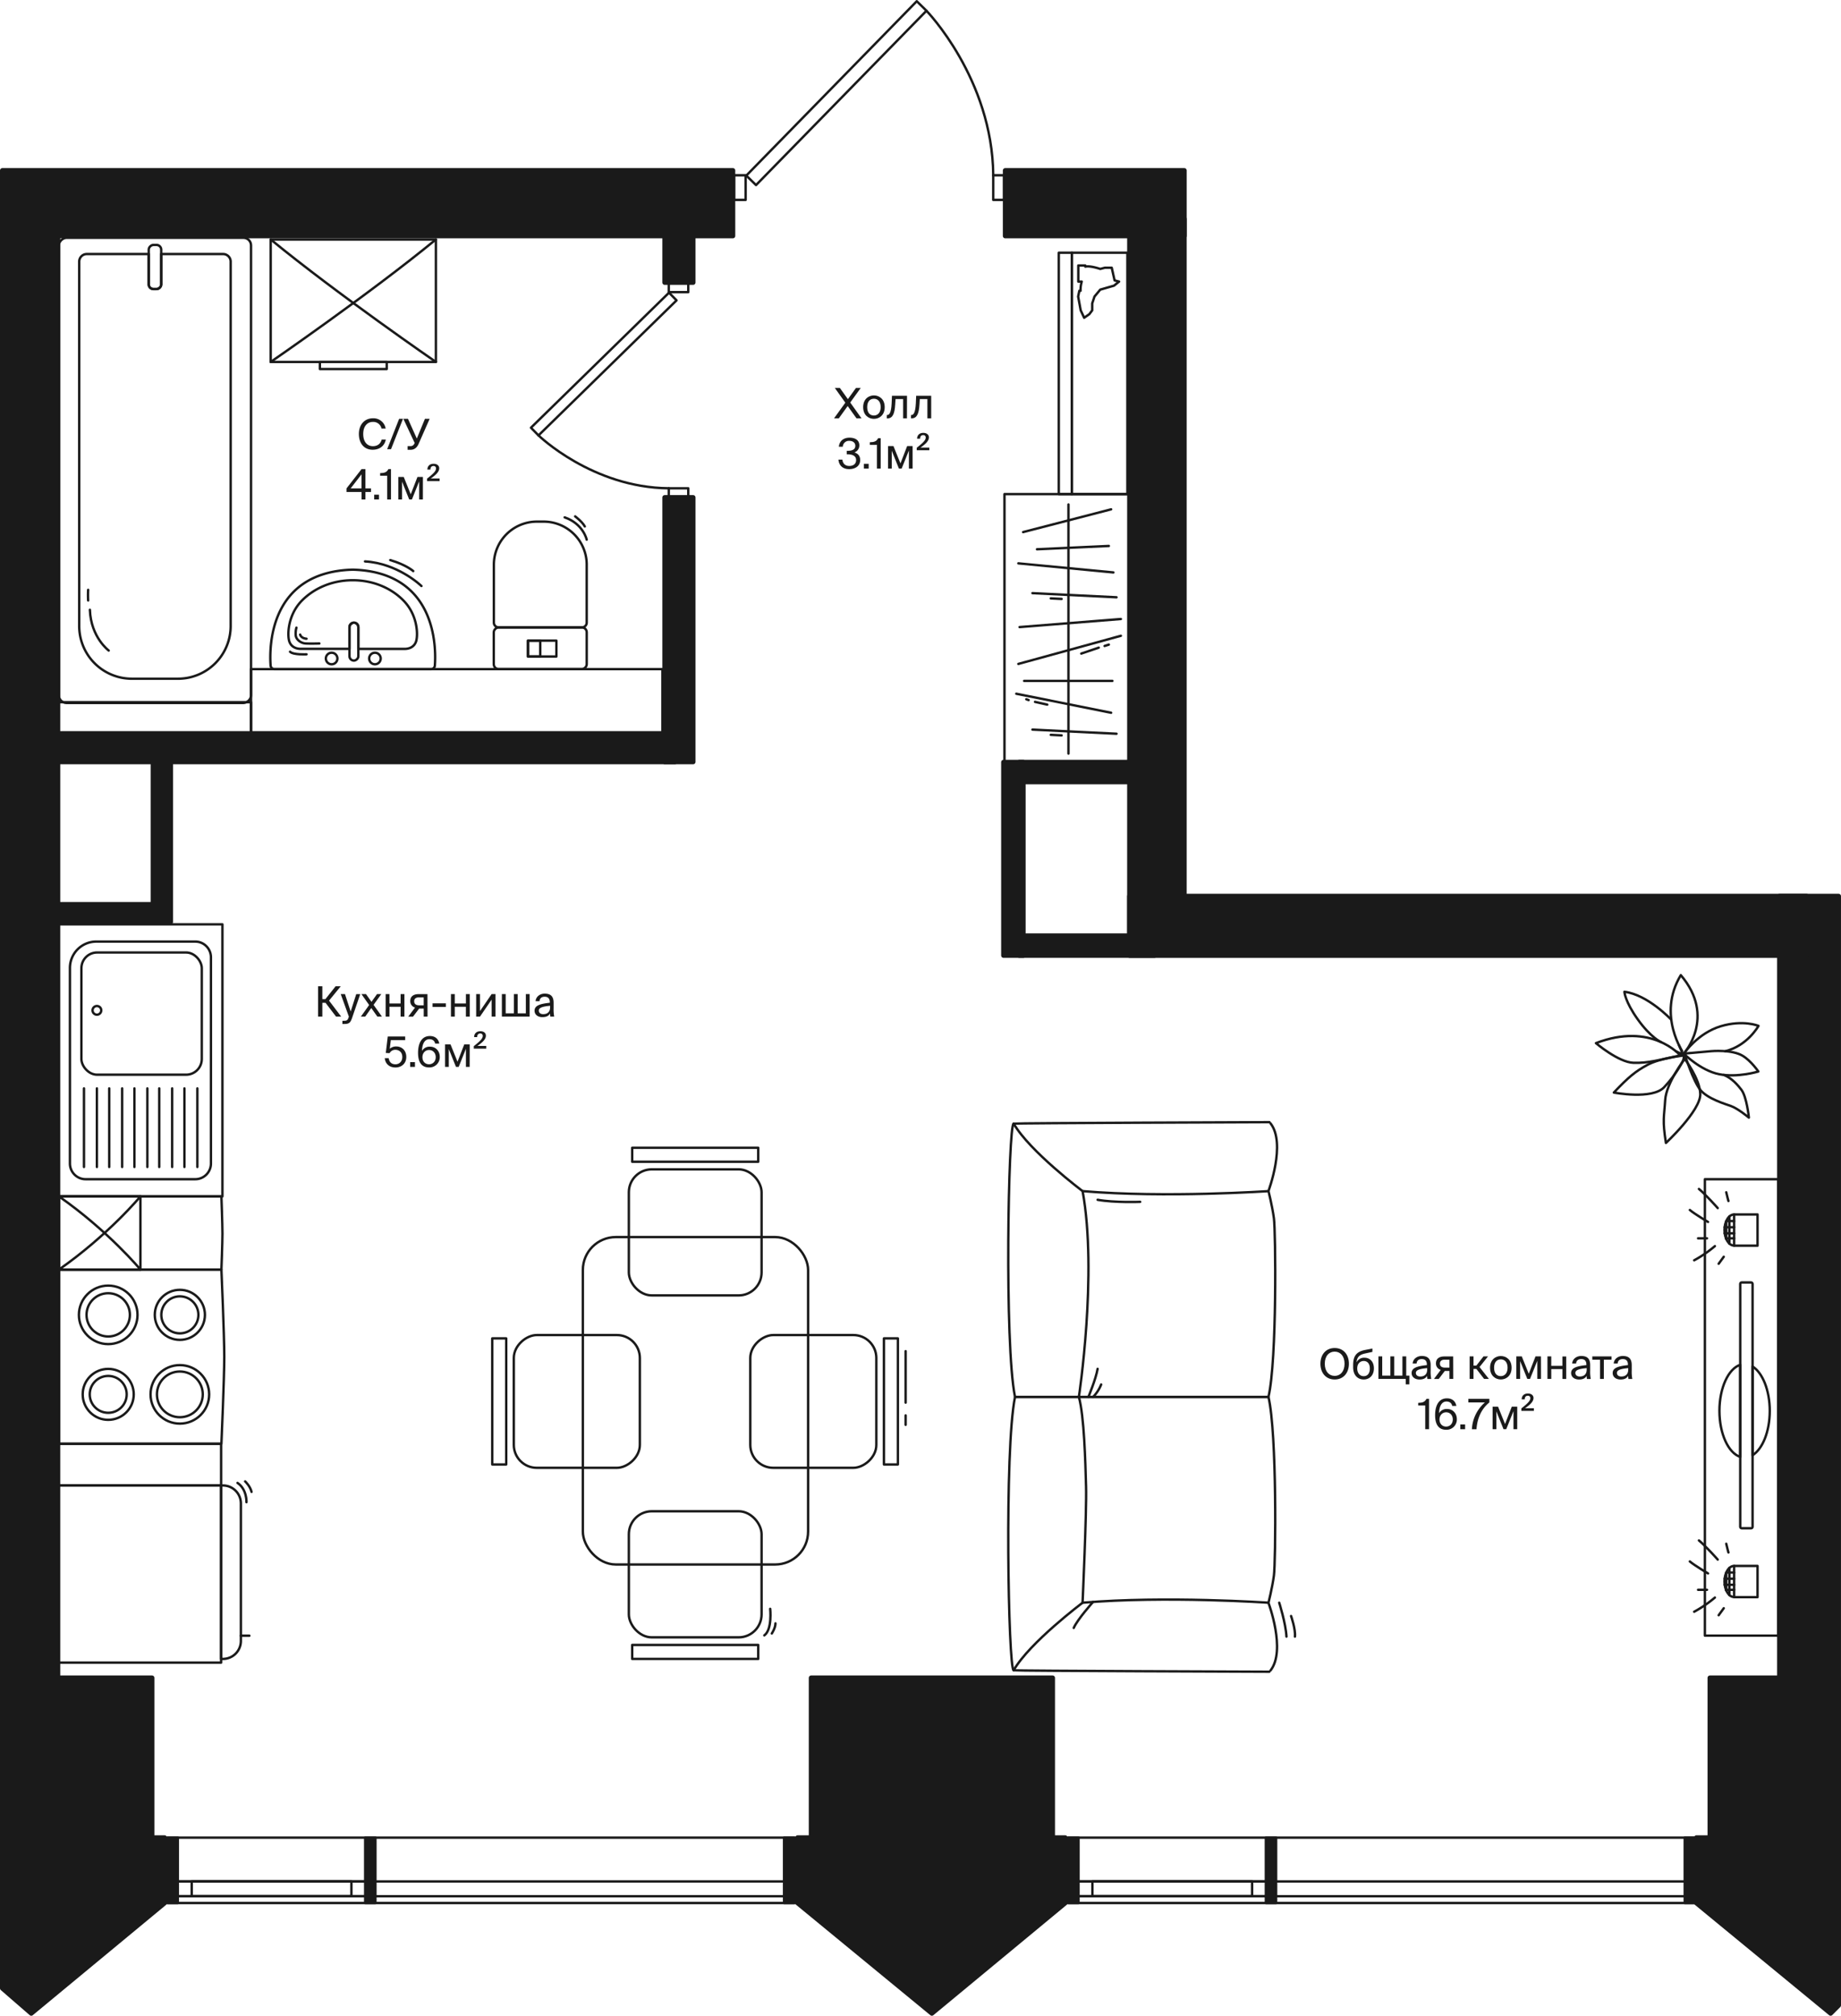
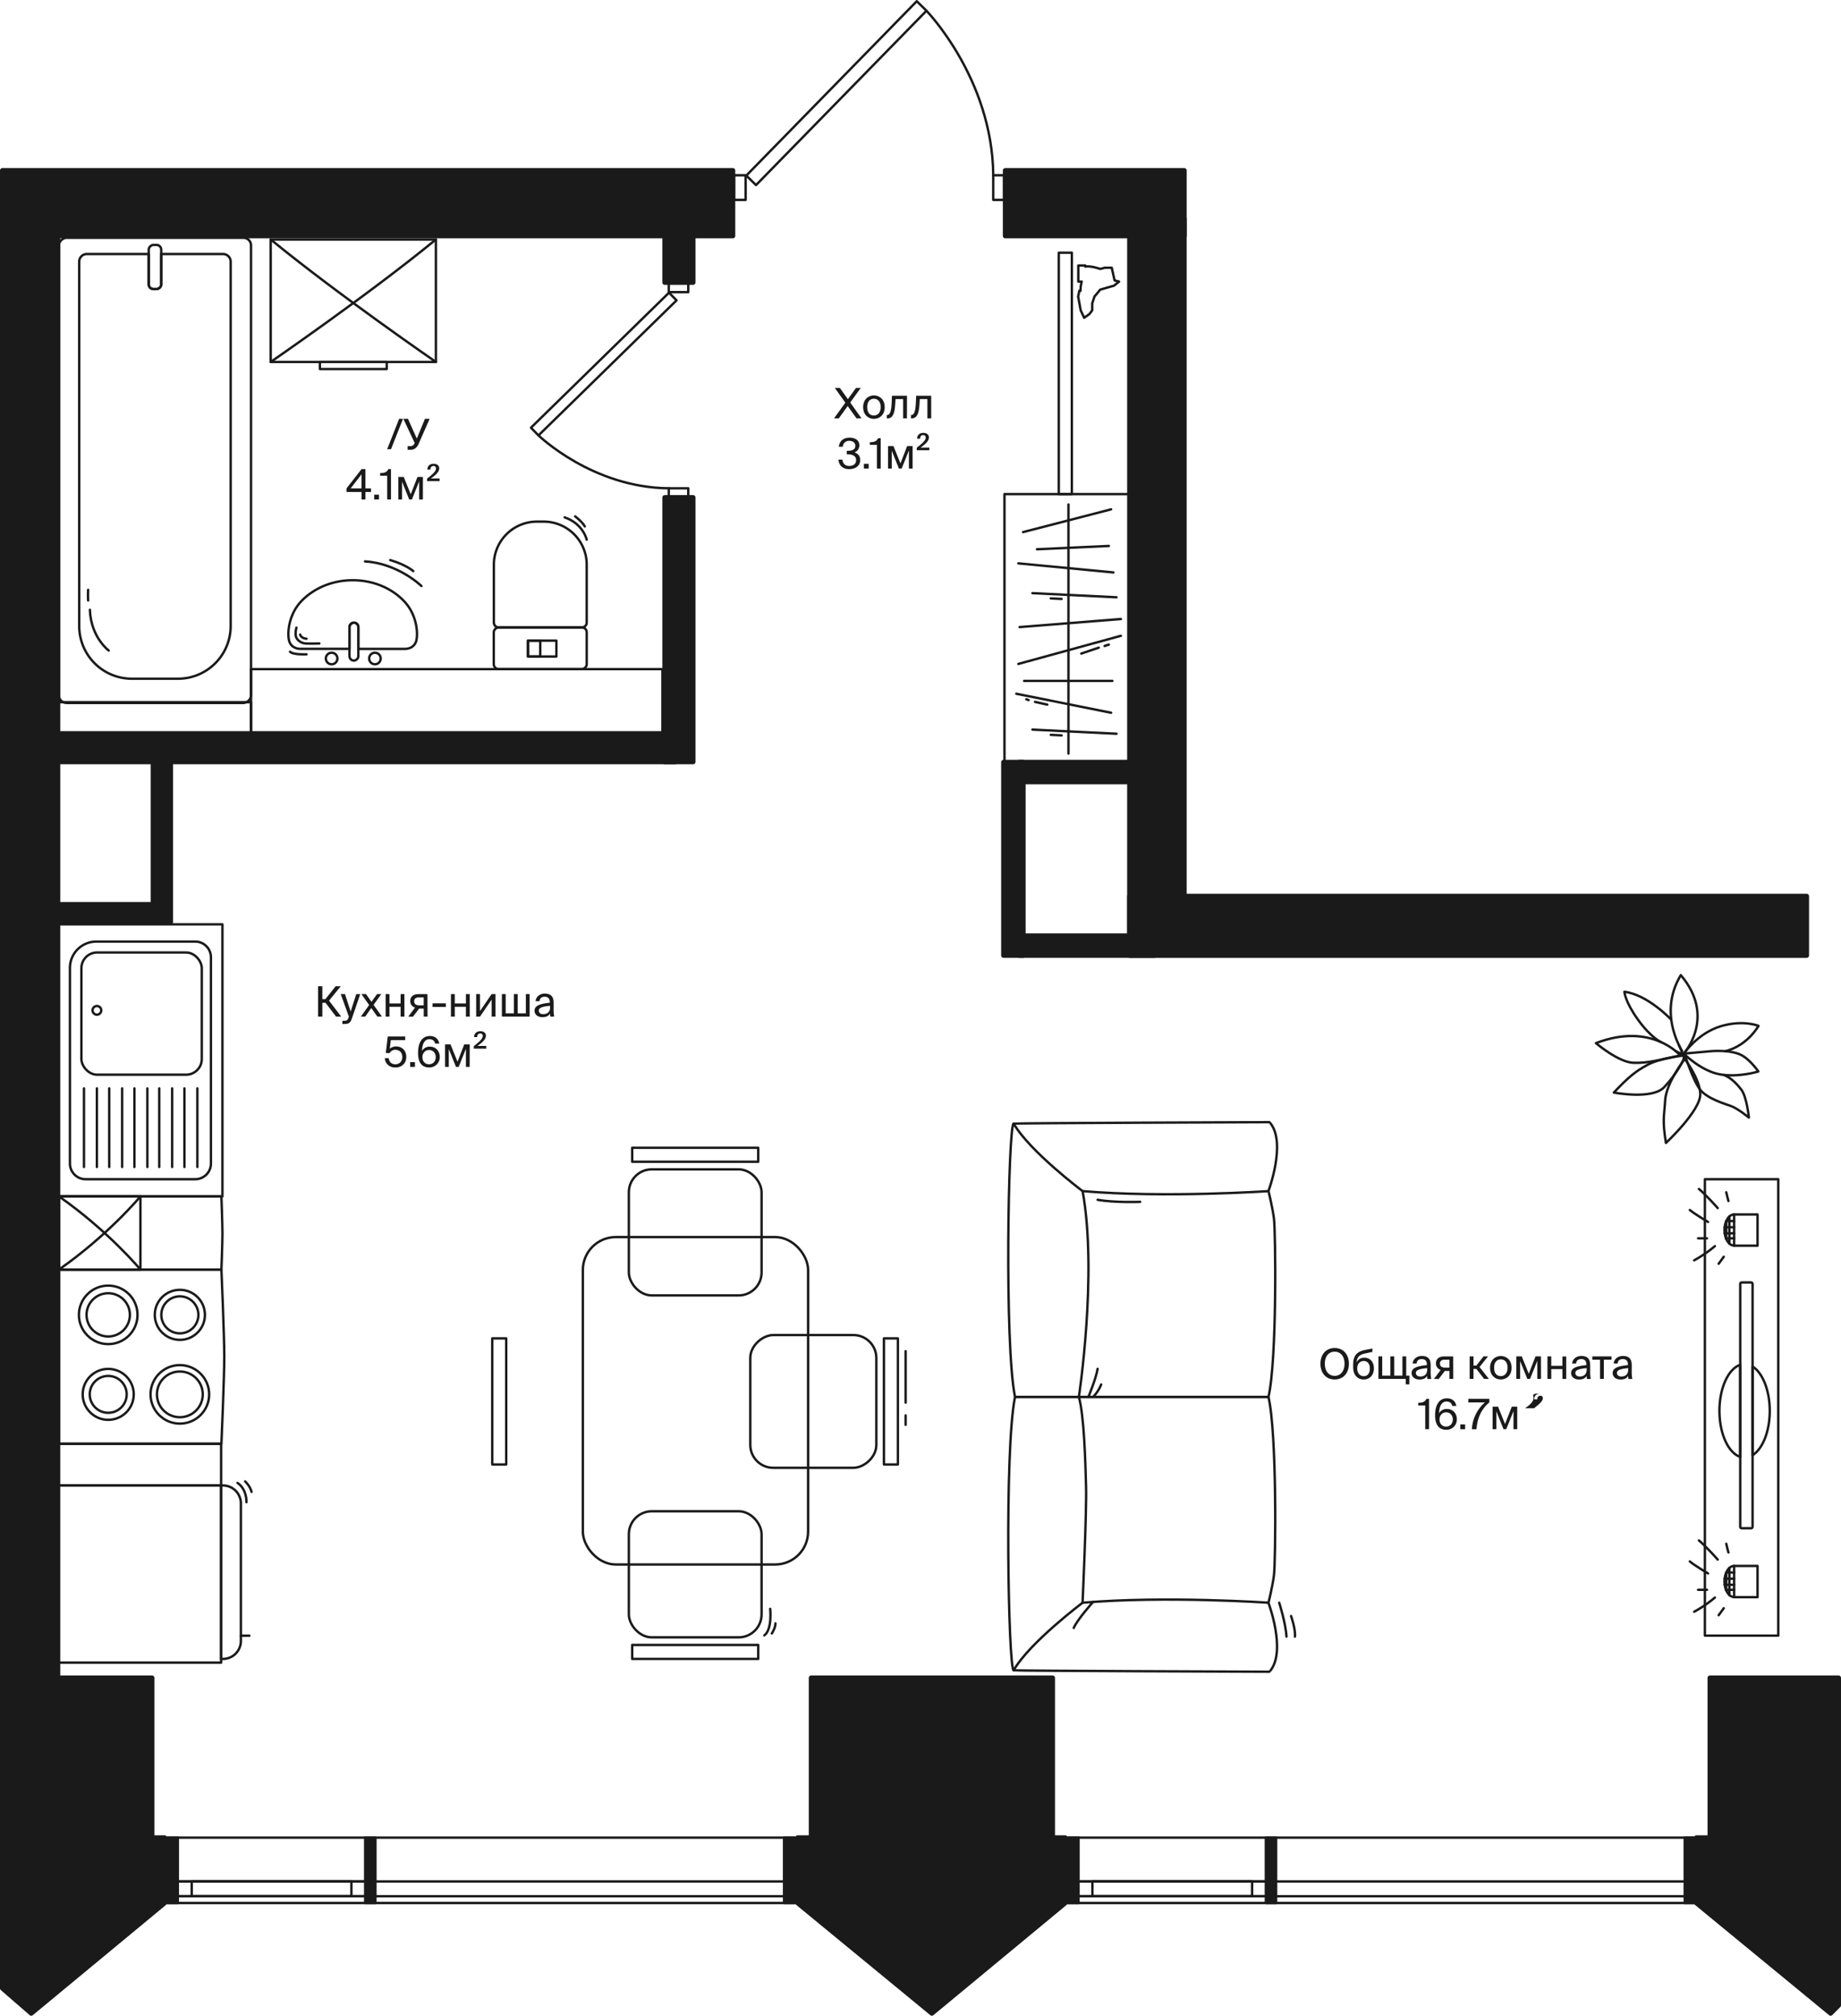
<svg xmlns="http://www.w3.org/2000/svg" viewBox="0 0 1538.29 1683.91">
  <defs>
    <style>.cls-1,.cls-2{fill:none;}.cls-2,.cls-3,.cls-4{stroke:#1a1a1a;stroke-linecap:round;stroke-linejoin:round;}.cls-2,.cls-4{stroke-width:2px;}.cls-3,.cls-4,.cls-5{fill:#1a1a1a;}.cls-3{stroke-width:3.96px;}</style>
  </defs>
  <title>Корпус 3 Этаж 2 Квартира 12</title>
  <g id="Coordinates">
    <polygon class="cls-1" points="849.18 789.92 849.18 640.8 971.55 640.8 971.55 178.17 35.53 178.17 38.96 623.66 135.87 623.66 135.87 764.28 45.13 764.28 45.13 1535.8 1516.5 1535.8 1516.5 789.92 849.18 789.92" />
  </g>
  <g id="Furniture">
    <rect class="cls-2" x="48.32" y="586.59" width="161.43" height="26.54" />
    <rect class="cls-2" x="354.56" y="414.2" width="54.13" height="343.74" transform="translate(-204.45 967.68) rotate(-90)" />
    <rect class="cls-2" x="48.83" y="772.18" width="137.02" height="227.28" transform="translate(234.68 1771.64) rotate(180)" />
    <path class="cls-2" d="M71.54,786.55h91.59a13.11,13.11,0,0,1,13.11,13.11V963.06a22,22,0,0,1-22,22H71.54A13.11,13.11,0,0,1,58.43,972V799.67A13.11,13.11,0,0,1,71.54,786.55Z" transform="translate(234.68 1771.64) rotate(180)" />
    <rect class="cls-2" x="68.03" y="795.7" width="100.59" height="102.1" rx="13.11" ry="13.11" transform="translate(236.64 1693.48) rotate(180)" />
    <ellipse class="cls-2" cx="80.97" cy="844.02" rx="3.64" ry="3.63" />
    <line class="cls-2" x1="164.9" y1="909.22" x2="164.9" y2="974.85" />
    <line class="cls-2" x1="154.1" y1="909.22" x2="154.1" y2="974.85" />
    <line class="cls-2" x1="143.85" y1="909.22" x2="143.85" y2="974.85" />
    <line class="cls-2" x1="133.05" y1="909.22" x2="133.05" y2="974.85" />
    <line class="cls-2" x1="123.12" y1="909.22" x2="123.12" y2="974.85" />
    <line class="cls-2" x1="112.32" y1="909.22" x2="112.32" y2="974.85" />
    <line class="cls-2" x1="102.06" y1="909.22" x2="102.06" y2="974.85" />
    <line class="cls-2" x1="91.26" y1="909.22" x2="91.26" y2="974.85" />
    <line class="cls-2" x1="80.97" y1="909.22" x2="80.97" y2="974.85" />
    <line class="cls-2" x1="70.17" y1="909.22" x2="70.17" y2="974.85" />
    <path class="cls-2" d="M185,1206.11H49.26V1060.59H185s2.4,54.56,2.4,72.76S185,1206.11,185,1206.11Z" transform="translate(0 -0.01)" />
    <ellipse class="cls-2" cx="150.28" cy="1164.82" rx="19.15" ry="19.1" />
    <ellipse class="cls-2" cx="150.28" cy="1164.82" rx="24.49" ry="24.44" />
    <ellipse class="cls-2" cx="90.42" cy="1164.82" rx="15.44" ry="15.4" />
    <ellipse class="cls-2" cx="90.42" cy="1164.82" rx="21.33" ry="21.28" />
    <ellipse class="cls-2" cx="90.42" cy="1098.4" rx="18.11" ry="18.07" />
    <ellipse class="cls-2" cx="90.42" cy="1098.4" rx="24.49" ry="24.44" />
    <ellipse class="cls-2" cx="150.28" cy="1098.4" rx="15.49" ry="15.46" />
    <ellipse class="cls-2" cx="150.28" cy="1098.4" rx="20.95" ry="20.9" />
    <path class="cls-2" d="M185,1060.59H49.26V999.46H185s.87,23.46.87,31.11S185,1060.59,185,1060.59Z" transform="translate(0 -0.01)" />
    <rect class="cls-2" x="49.26" y="999.46" width="68.08" height="61.13" transform="translate(166.6 2060.04) rotate(180)" />
    <path class="cls-2" d="M117.34,1060.59s-26.84-32.33-68.08-61.13" transform="translate(0 -0.01)" />
    <path class="cls-2" d="M117.34,999.46s-26.84,32.33-68.08,61.13" transform="translate(0 -0.01)" />
    <rect class="cls-2" x="42.54" y="1246.72" width="147.99" height="136.43" transform="translate(-1198.4 1431.46) rotate(-90)" />
    <rect class="cls-2" x="99.19" y="1155.24" width="34.69" height="136.43" transform="translate(-1106.92 1339.98) rotate(-90)" />
    <path class="cls-2" d="M120.56,1305.13h144.9a0,0,0,0,1,0,0v1.52a15,15,0,0,1-15,15H135.56a15,15,0,0,1-15-15v-1.52A0,0,0,0,1,120.56,1305.13Z" transform="translate(-1120.38 1506.39) rotate(-90)" />
    <line class="cls-2" x1="201.27" y1="1366.44" x2="208.38" y2="1366.44" />
    <path class="cls-2" d="M205.94,1254.91s.51-10.69-7.47-16.1" transform="translate(0 -0.01)" />
    <path class="cls-2" d="M204.83,1237.52s4.2,3.87,5.36,8.76" transform="translate(0 -0.01)" />
    <rect class="cls-2" x="226.19" y="200.08" width="138.04" height="102.29" />
    <rect class="cls-2" x="267.28" y="302.37" width="55.86" height="5.93" />
    <path class="cls-2" d="M226.19,302.37s82.13-56.45,138-102.28" transform="translate(0 -0.01)" />
    <path class="cls-2" d="M364.23,302.37s-82.12-56.45-138-102.28" transform="translate(0 -0.01)" />
    <rect class="cls-2" x="839.31" y="412.77" width="105.39" height="224.76" transform="translate(1784.01 1050.3) rotate(180)" />
    <line class="cls-2" x1="892.78" y1="421.43" x2="892.78" y2="629.53" />
    <line class="cls-2" x1="928.43" y1="595.43" x2="849.17" y2="579.53" />
    <line class="cls-2" x1="855.75" y1="568.81" x2="929.47" y2="568.81" />
    <line class="cls-2" x1="936.57" y1="531.12" x2="850.9" y2="554.63" />
    <line class="cls-2" x1="851.94" y1="523.86" x2="936.57" y2="517.11" />
    <line class="cls-2" x1="932.93" y1="498.96" x2="862.67" y2="495.5" />
    <line class="cls-2" x1="930.34" y1="478.21" x2="850.9" y2="470.61" />
    <line class="cls-2" x1="866.48" y1="458.85" x2="926.53" y2="456.08" />
    <line class="cls-2" x1="928.43" y1="425.48" x2="854.88" y2="444.5" />
    <line class="cls-2" x1="887.07" y1="500.34" x2="877.99" y2="499.88" />
    <line class="cls-2" x1="932.93" y1="612.95" x2="862.67" y2="609.49" />
    <line class="cls-2" x1="887.07" y1="614.33" x2="877.99" y2="613.87" />
    <line class="cls-2" x1="926.53" y1="538.49" x2="922.95" y2="539.65" />
    <line class="cls-2" x1="918.11" y1="541.03" x2="903.46" y2="545.99" />
    <line class="cls-2" x1="875.07" y1="588.63" x2="864.81" y2="586.33" />
    <line class="cls-2" x1="859.5" y1="584.83" x2="857.54" y2="584.14" />
    <path class="cls-2" d="M1059.85,1338.88s15,39.78,1.75,56.63" transform="translate(0 -0.01)" />
    <path class="cls-2" d="M1059.85,1167H848.12c-9,44.29-5.59,226.72-1.16,228.34,1.29.47,213.65,1.21,213.65,1.21" transform="translate(0 -0.01)" />
    <path class="cls-2" d="M1059.85,1167" transform="translate(0 -0.01)" />
    <path class="cls-2" d="M847,1395.31c13.23-23.14,57.6-56.43,57.6-56.43,69.27-5.89,155.29,0,155.29,0s3.11-12.08,4.57-22.73,2.64-118.35-4.57-149.18" transform="translate(0 -0.01)" />
    <path class="cls-2" d="M1059.85,995.05s15-39.78,1.75-56.63" transform="translate(0 -0.01)" />
    <path class="cls-2" d="M1059.85,1167H848.12c-9-44.29-5.59-226.72-1.16-228.34,1.29-.48,213.76-1.22,213.76-1.22" transform="translate(0 -0.01)" />
    <path class="cls-2" d="M847,938.63c13.23,23.13,57.6,56.42,57.6,56.42,69.27,5.89,155.29,0,155.29,0s3.11,12.08,4.57,22.73,2.64,118.35-4.57,149.19" transform="translate(0 -0.01)" />
    <path class="cls-2" d="M904.56,1338.88s3.5-76.11,2.92-97-1.56-58.86-6-74.89c0,0,15.69-103.18,3.12-171.92" transform="translate(0 -0.01)" />
    <path class="cls-2" d="M1065,1301.74" transform="translate(0 -0.01)" />
    <path class="cls-2" d="M1065.18,1291.79" transform="translate(0 -0.01)" />
    <path class="cls-2" d="M1068.87,1338.88s5.46,17.12,6.07,28.31" transform="translate(0 -0.01)" />
    <path class="cls-2" d="M1078.78,1350s3.84,10.91,3.23,17.19" transform="translate(0 -0.01)" />
    <path class="cls-2" d="M952.7,1004s-21.29.85-35.57-1.71" transform="translate(0 -0.01)" />
    <path class="cls-2" d="M913.35,1338.2s-13.13,14.69-16.16,21.74" transform="translate(0 -0.01)" />
    <path class="cls-2" d="M909.44,1167s6.34-15.23,7.69-23.49" transform="translate(0 -0.01)" />
    <path class="cls-2" d="M913.35,1167a31.73,31.73,0,0,0,6.75-10.39" transform="translate(0 -0.01)" />
    <rect class="cls-2" x="1424.55" y="985.09" width="61.33" height="381.28" />
    <rect class="cls-2" x="1448.99" y="1308.15" width="19.57" height="26.07" />
    <path class="cls-2" d="M1449,1308.15c-4.46,0-8.07,5.84-8.07,13s3.61,13,8.07,13" transform="translate(0 -0.01)" />
    <line class="cls-2" x1="1441.06" y1="1318.81" x2="1448.99" y2="1318.81" />
    <line class="cls-2" x1="1445.02" y1="1309.83" x2="1445.02" y2="1332.53" />
    <polyline class="cls-2" points="1442.4 1328.69 1442.4 1313.66 1448.99 1313.66" />
    <line class="cls-2" x1="1448.99" y1="1323.89" x2="1441.02" y2="1323.89" />
    <line class="cls-2" x1="1448.99" y1="1328.08" x2="1442.15" y2="1328.08" />
    <line class="cls-2" x1="1440.33" y1="1343.47" x2="1436.06" y2="1349.34" />
    <path class="cls-2" d="M1432.92,1334.58a102,102,0,0,1-17.3,11.83" transform="translate(0 -0.01)" />
    <line class="cls-2" x1="1426.33" y1="1328.08" x2="1418.86" y2="1328.08" />
    <path class="cls-2" d="M1427.16,1314.41s-11.33-6.7-15.18-10" transform="translate(0 -0.01)" />
    <path class="cls-2" d="M1435.29,1302.85s-9.85-11.16-15.72-16" transform="translate(0 -0.01)" />
    <path class="cls-2" d="M1444.24,1296.91s-.78-2.55-1.84-7.29" transform="translate(0 -0.01)" />
    <rect class="cls-2" x="1448.99" y="1014.54" width="19.57" height="26.07" />
    <path class="cls-2" d="M1449,1014.54c-4.46,0-8.07,5.84-8.07,13s3.61,13,8.07,13" transform="translate(0 -0.01)" />
    <line class="cls-2" x1="1441.06" y1="1025.2" x2="1448.99" y2="1025.2" />
    <line class="cls-2" x1="1445.02" y1="1016.22" x2="1445.02" y2="1038.92" />
    <polyline class="cls-2" points="1442.4 1035.08 1442.4 1020.05 1448.99 1020.05" />
    <line class="cls-2" x1="1448.99" y1="1030.28" x2="1441.02" y2="1030.28" />
    <line class="cls-2" x1="1448.99" y1="1034.47" x2="1442.15" y2="1034.47" />
    <line class="cls-2" x1="1440.33" y1="1049.86" x2="1436.06" y2="1055.73" />
    <path class="cls-2" d="M1432.92,1041a102.67,102.67,0,0,1-17.3,11.83" transform="translate(0 -0.01)" />
    <line class="cls-2" x1="1426.33" y1="1034.47" x2="1418.86" y2="1034.47" />
    <path class="cls-2" d="M1427.16,1020.8s-11.33-6.7-15.18-10" transform="translate(0 -0.01)" />
    <path class="cls-2" d="M1435.29,1009.23s-9.85-11.15-15.72-16" transform="translate(0 -0.01)" />
    <path class="cls-2" d="M1444.24,1003.3s-.78-2.55-1.84-7.29" transform="translate(0 -0.01)" />
    <rect class="cls-2" x="1454.09" y="1071.33" width="10.32" height="205.35" rx="1.18" ry="1.18" />
    <path class="cls-2" d="M1392,954.81s29-27,28.71-40.86c-.31-12.76-13-29.35-13-29.35s-15.42,20-16.32,34.35S1388.93,935.35,1392,954.81Z" transform="translate(0 -0.01)" />
    <path class="cls-2" d="M1407.75,881s7,22.3,13.15,29.66,20.77,11.61,25.5,13.32c5.87,2.12,14.92,9.65,14.92,9.65s-1.76-17.39-6.28-23.28c-2.72-3.55-7.79-9.69-14.72-12.38" transform="translate(0 -0.01)" />
    <path class="cls-2" d="M1406.89,880.18s14,14.11,29.53,17.19,32.81-2.25,32.81-2.25-6-8.81-13-13.06c-9-5.5-26.28-3.93-26.28-3.93Z" transform="translate(0 -0.01)" />
    <path class="cls-2" d="M1348.47,912.71s32,6.14,42-4.42,16-22,16.19-23.3.61-3.29.61-3.29-20.07,2.2-30.43,7.74S1360.67,899.86,1348.47,912.71Z" transform="translate(0 -0.01)" />
    <path class="cls-2" d="M1404,881.68s-24-28.18-70.48-10.25c0,0,18.85,16,31.34,16.42S1386.53,885.32,1404,881.68Z" transform="translate(0 -0.01)" />
    <path class="cls-2" d="M1404.43,814.61c30,35.18,2.46,65.57,2.46,65.57S1384.13,848.25,1404.43,814.61Z" transform="translate(0 -0.01)" />
    <path class="cls-2" d="M1387.84,870.53s-8.58-3.83-19.4-19-11.12-23-11.12-23c19.41,2.31,39.15,23.3,39.15,23.3" transform="translate(0 -0.01)" />
    <polyline class="cls-2" points="1402.95 873.25 1406.35 881.04 1400.32 878.19" />
    <path class="cls-2" d="M1441.53,878.16c18.67-4.51,27.83-21.15,27.83-21.15s-12.8-5.37-31.68.34-30.15,22.12-30.15,22.12" transform="translate(0 -0.01)" />
    <rect class="cls-2" x="-64.81" y="312.68" width="388.59" height="160.53" rx="6.32" ry="6.32" transform="translate(522.43 263.46) rotate(90)" />
    <rect class="cls-2" x="111.05" y="217.83" width="36.85" height="10.44" rx="3.93" ry="3.93" transform="translate(352.54 93.56) rotate(90)" />
    <path class="cls-2" d="M1454.09,1140.15c-9.87,3.21-17.38,19.2-17.38,38.46s7.51,35.25,17.38,38.46Z" transform="translate(0 -0.01)" />
    <path class="cls-2" d="M1464.41,1141.57v74.08c8.34-5.18,14.36-19.8,14.36-37S1472.75,1146.75,1464.41,1141.57Z" transform="translate(0 -0.01)" />
    <path class="cls-2" d="M186.45,212.24H134.7v25.31a3.93,3.93,0,0,1-3.93,3.93h-2.58a3.93,3.93,0,0,1-3.93-3.93V212.24H72.51a6.32,6.32,0,0,0-6.32,6.32V523a44,44,0,0,0,44,44h38.54a44,44,0,0,0,44-44V218.56A6.32,6.32,0,0,0,186.45,212.24Z" transform="translate(0 -0.01)" />
    <path class="cls-2" d="M90.84,543.46s-14.93-11-15.73-34.05" transform="translate(0 -0.01)" />
    <path class="cls-2" d="M73.66,501.59a83,83,0,0,1,0-8.82" transform="translate(0 -0.01)" />
-     <path class="cls-2" d="M226.11,556c-1.07-14.64-1.63-78.08,68.46-80.1h.35c70.06,2,69.51,65.45,68.44,80.09a3.23,3.23,0,0,1-3.23,3H229.33A3.22,3.22,0,0,1,226.11,556Z" transform="translate(0 -0.01)" />
    <rect class="cls-2" x="279.88" y="532.32" width="31.68" height="7.41" rx="3.7" ry="3.7" transform="translate(831.74 240.29) rotate(90)" />
    <path class="cls-2" d="M337.43,502c-10-10.39-25.19-17.28-42.7-17.28S262.08,491.65,252,502c-11.66,12.07-11.94,28.59-10.29,33.74,1.56,4.87,6,6.31,9.6,6.31H292V523.88a3.7,3.7,0,1,1,7.4,0v18.21h38.69c3.62,0,8-1.44,9.6-6.31C349.36,530.63,349.08,514.11,337.43,502Z" transform="translate(0 -0.01)" />
    <circle class="cls-2" cx="277.1" cy="550.11" r="4.83" transform="translate(-96.12 60.09) rotate(-10.56)" />
    <circle class="cls-2" cx="313.28" cy="550.1" r="4.83" />
    <path class="cls-2" d="M256.12,546.61s-11,.62-13.78-2.16" transform="translate(0 -0.01)" />
    <path class="cls-2" d="M352.15,489.56S332.68,470.64,305,469" transform="translate(0 -0.01)" />
    <path class="cls-2" d="M345.29,477.08s-5.76-5.21-19.2-9.18" transform="translate(0 -0.01)" />
    <path class="cls-2" d="M266.85,537.56s-7.54.21-11.45,0-8-3.16-8.3-6.85a18,18,0,0,1,.58-6.36" transform="translate(0 -0.01)" />
    <path class="cls-2" d="M256.12,533.59s-4.36-.14-5.32-3.43" transform="translate(0 -0.01)" />
    <rect class="cls-2" x="434.02" y="502.72" width="34.79" height="77.66" rx="4.04" ry="4.04" transform="translate(-90.13 992.95) rotate(-90)" />
    <path class="cls-2" d="M443.23,441.11h48.35a4,4,0,0,1,4,4v69.58a4,4,0,0,1-4,4H443.23a36,36,0,0,1-36-36v-5.59a36,36,0,0,1,36-36Z" transform="translate(931.35 28.52) rotate(90)" />
    <rect class="cls-2" x="446.41" y="529.95" width="13.25" height="23.75" transform="translate(-88.79 994.85) rotate(-90)" />
    <rect class="cls-2" x="439.66" y="536.7" width="13.25" height="10.25" transform="translate(-95.53 988.1) rotate(-90)" />
    <path class="cls-2" d="M490.24,450.84s-2.83-13.25-18.43-18.63" transform="translate(0 -0.01)" />
    <path class="cls-2" d="M480.59,431.38s6,4.55,8.06,8.42" transform="translate(0 -0.01)" />
    <rect class="cls-2" x="691.76" y="1164.89" width="105.32" height="11.67" transform="translate(-426.31 1915.14) rotate(-90)" />
    <rect class="cls-2" x="624.12" y="1118.07" width="110.91" height="105.32" rx="19.16" ry="19.16" transform="translate(-491.15 1850.3) rotate(-90)" />
    <rect class="cls-2" x="528.24" y="1374.15" width="105.32" height="11.67" />
    <rect class="cls-2" x="525.45" y="1262.48" width="110.91" height="105.32" rx="19.16" ry="19.16" />
    <rect class="cls-2" x="528.24" y="958.82" width="105.32" height="11.67" />
    <rect class="cls-2" x="525.45" y="976.84" width="110.91" height="105.32" rx="19.16" ry="19.16" />
    <rect class="cls-2" x="364.48" y="1164.89" width="105.32" height="11.67" transform="translate(1587.87 753.58) rotate(90)" />
-     <rect class="cls-2" x="426.53" y="1118.07" width="110.91" height="105.32" rx="19.16" ry="19.16" transform="translate(1652.71 688.74) rotate(90)" />
    <line class="cls-2" x1="756.73" y1="1128.72" x2="756.73" y2="1171.74" />
    <line class="cls-2" x1="756.73" y1="1182.4" x2="756.73" y2="1190.26" />
    <path class="cls-2" d="M643.55,1344s1.86,17.26-4.91,22.16" transform="translate(0 -0.01)" />
    <path class="cls-2" d="M644.9,1364.6s3.05-4.57,3.05-8.46" transform="translate(0 -0.01)" />
    <rect class="cls-2" x="487.01" y="1033.43" width="188.22" height="273.52" rx="27.51" ry="27.51" />
    <rect class="cls-2" x="884.71" y="211.13" width="10.92" height="201.64" transform="translate(1780.33 623.89) rotate(180)" />
-     <rect class="cls-2" x="895.63" y="211.12" width="46.39" height="201.64" />
    <path class="cls-2" d="M906.8,221.8H901v13.44h2.87a25.84,25.84,0,0,0-1,7.69h-1l-1,4.8L903,259.26l2.89,6.2,4.32-3,2.41-3.19v-5.77l1.91-5.76,4.8-5.77,11.53-3.33,4.22-3.39-3.76-1-2.39-10.57h-5.75l-3.85,1s-8.42-2.92-12.48-1.92Z" transform="translate(0 -0.01)" />
  </g>
  <g id="Walls">
    <rect class="cls-3" x="35.54" y="612.73" width="528.41" height="23.75" />
    <rect class="cls-3" x="555.41" y="415.57" width="23.75" height="220.91" />
    <rect class="cls-3" x="555.41" y="158.22" width="23.75" height="77.78" />
    <rect class="cls-3" x="35.54" y="755.51" width="95.32" height="14.73" />
    <rect class="cls-3" x="127.86" y="634.81" width="14.73" height="135.42" />
    <rect class="cls-3" x="1.98" y="171.16" width="46.39" height="1261.56" />
    <rect class="cls-3" x="851.66" y="636.69" width="114.95" height="16.49" />
    <rect class="cls-3" x="851.65" y="781.7" width="113" height="16.49" />
    <rect class="cls-3" x="838.52" y="636.69" width="16.49" height="161.5" />
-     <rect class="cls-3" x="1486.88" y="748.62" width="49.42" height="688.37" />
    <rect class="cls-3" x="943.79" y="748.62" width="565.82" height="49.58" />
    <rect class="cls-3" x="839.93" y="142.41" width="149.66" height="54.7" />
    <rect class="cls-3" x="1.98" y="142.4" width="610.4" height="54.7" />
    <rect class="cls-3" x="943.79" y="182.81" width="45.79" height="605.14" />
    <rect class="cls-3" x="1.98" y="1401.64" width="125.06" height="153.92" />
    <polygon class="cls-3" points="1.98 1535.13 1.98 1660.98 26.13 1681.93 137.51 1589.76 137.51 1535.13 1.98 1535.13" />
    <rect class="cls-3" x="677.78" y="1401.64" width="201.77" height="153.92" />
    <polygon class="cls-3" points="890.02 1560.79 890.02 1571.71 890.02 1589.76 778.64 1681.93 666.53 1589.76 666.53 1571.71 666.53 1560.79 666.53 1535.13 890.02 1535.13 890.02 1560.79" />
    <rect class="cls-3" x="1428.76" y="1401.64" width="107.55" height="153.92" />
    <polygon class="cls-3" points="1536.31 1535.13 1417.51 1535.13 1417.51 1589.76 1529.62 1681.93 1536.31 1675.24 1536.31 1535.13" />
  </g>
  <g id="Windows">
    <rect class="cls-2" x="138.72" y="1535.13" width="526.2" height="54.62" />
    <rect class="cls-4" x="305.14" y="1535.13" width="8.55" height="54.62" />
    <rect class="cls-4" x="655.14" y="1535.13" width="8.55" height="54.62" />
    <rect class="cls-4" x="140.04" y="1535.13" width="8.55" height="54.62" />
    <rect class="cls-2" x="138.72" y="1571.71" width="526.2" height="12.36" />
    <rect class="cls-2" x="147.12" y="1571.71" width="159.57" height="12.36" />
    <rect class="cls-2" x="160.19" y="1571.71" width="133.43" height="12.36" />
    <rect class="cls-2" x="891.31" y="1535.13" width="526.2" height="54.62" />
    <rect class="cls-4" x="1057.72" y="1535.13" width="8.55" height="54.62" />
    <rect class="cls-4" x="1407.72" y="1535.13" width="8.55" height="54.62" />
    <rect class="cls-4" x="892.63" y="1535.13" width="8.55" height="54.62" />
    <rect class="cls-2" x="891.31" y="1571.71" width="526.2" height="12.36" />
    <rect class="cls-2" x="899.71" y="1571.71" width="159.57" height="12.36" />
    <rect class="cls-2" x="912.78" y="1571.71" width="133.43" height="12.36" />
  </g>
  <g id="Doors">
    <rect class="cls-2" x="607.9" y="151.86" width="20.58" height="9.69" transform="translate(461.48 774.89) rotate(-90)" />
    <rect class="cls-2" x="596.99" y="72.12" width="203.71" height="11.37" transform="translate(154.63 523.07) rotate(-45.64)" />
    <rect class="cls-2" x="824.16" y="152.19" width="20.58" height="9.02" transform="translate(677.74 991.15) rotate(-90)" />
    <path class="cls-2" d="M774.12,9s55.09,56.61,55.82,137.47" transform="translate(0 -0.01)" />
    <rect class="cls-2" x="558.81" y="236.37" width="16.3" height="7.67" transform="translate(1133.92 480.41) rotate(180)" />
    <rect class="cls-2" x="423.79" y="299.59" width="161.35" height="9" transform="translate(1077.76 168.82) rotate(135.64)" />
    <rect class="cls-2" x="558.81" y="407.92" width="16.3" height="7.15" transform="translate(1133.92 822.98) rotate(180)" />
    <path class="cls-2" d="M449.93,363.71s44.84,43.64,108.88,44.21" transform="translate(0 -0.01)" />
  </g>
  <g id="Numbers">
    <path class="cls-5" d="M706.33,336.41l-8.78-12.32h4.23l6.69,9.38,6.75-9.38h4l-8.79,12.18,9.42,13.2h-4.2l-7.35-10.26-7.39,10.26h-4Z" transform="translate(0 -0.01)" />
    <path class="cls-5" d="M739.23,340.12c0,6.83-4.65,9.8-9,9.8s-9-3-9-9.8,4.66-9.8,9-9.8S739.23,333.3,739.23,340.12Zm-9,7c2.91,0,5.64-2.17,5.64-7,0-5-2.73-7-5.64-7s-5.63,1.86-5.63,7S727.3,347.12,730.2,347.12Z" transform="translate(0 -0.01)" />
    <path class="cls-5" d="M757.82,349.47h-3.19V333.4H748.3L748,338c-.46,7.6-2.1,11.52-6.48,11.52H741V346.7h.35c1.68,0,3.29-1.82,3.67-9.62l.28-6.44h12.57Z" transform="translate(0 -0.01)" />
    <path class="cls-5" d="M778.08,349.47H774.9V333.4h-6.34l-.28,4.55c-.45,7.6-2.1,11.52-6.48,11.52h-.59V346.7h.35c1.68,0,3.29-1.82,3.68-9.62l.28-6.44h12.56Z" transform="translate(0 -0.01)" />
    <path class="cls-5" d="M715.34,384.36c0-3.64-3.25-4.83-7.31-4.83h-.53v-2.9h.42c4.45,0,6.76-1.23,6.76-4.2,0-2.7-2.24-4.13-4.94-4.13a5.11,5.11,0,0,0-5.53,4.93h-3.29c.39-4.48,3.57-7.59,8.89-7.59,4.38,0,8.23,1.78,8.23,6.44a6.2,6.2,0,0,1-4.13,5.88c3.78,1.22,4.83,3.67,4.83,6.37,0,5.11-4.31,7.59-9.17,7.59-6,0-8.65-3.71-9-7.94h3.29c.38,3.11,2.17,5.28,5.77,5.28C713,389.26,715.34,387.55,715.34,384.36Z" transform="translate(0 -0.01)" />
    <path class="cls-5" d="M721.85,391.47v-4h4v4Z" transform="translate(0 -0.01)" />
    <path class="cls-5" d="M732.71,391.47V371.62h-5.89v-2.17c3.61-.1,5.53-.63,6.9-3.36h2.17v25.38Z" transform="translate(0 -0.01)" />
    <path class="cls-5" d="M762.56,391.47h-3.11V376.35l-6.06,15.12h-2.27l-6-14.91v14.91H742V372.64h4.55l5.85,14.49L758,372.64h4.55Z" transform="translate(0 -0.01)" />
    <path class="cls-5" d="M776.17,365.39c0,2.84-2.58,5.5-7.07,8.54h7.39v2.21H766v-2.07c4.66-3.67,7.49-6.16,7.49-8.5a1.94,1.94,0,0,0-2.17-2.07c-1.29,0-2.52.84-2.48,3H766.3c0-2.94,2-4.87,5.15-4.87C774.11,361.61,776.17,363,776.17,365.39Z" transform="translate(0 -0.01)" />
-     <path class="cls-5" d="M322.39,367.18c-1.12,5.6-5.5,8.54-11,8.54-7.28,0-11.52-5.5-11.52-13.2s4.66-13.09,11.8-13.09A10.31,10.31,0,0,1,322.25,358h-3.47a7,7,0,0,0-7.28-5.53c-4.48,0-8,3.5-8,10.08s3.36,10.19,8.09,10.19c4.06,0,6.51-2.28,7.31-5.53Z" transform="translate(0 -0.01)" />
    <path class="cls-5" d="M323.51,375.26l10-25.37h3.22l-10,25.37Z" transform="translate(0 -0.01)" />
    <path class="cls-5" d="M340.59,375.75v-3.08H343a3.12,3.12,0,0,0,3-1.68l.49-.91-9.45-20.19h3.85l7.39,16.48,6.79-16.48H359l-9.34,21.21c-1.37,2.94-3.54,4.65-6.48,4.65Z" transform="translate(0 -0.01)" />
    <path class="cls-5" d="M310,411h-4.65v6.26h-3.22V411h-12.6v-3l12.56-16.1h3.26V408H310ZM293,408h9.07V396.26Z" transform="translate(0 -0.01)" />
    <path class="cls-5" d="M312.66,417.26v-4h4v4Z" transform="translate(0 -0.01)" />
    <path class="cls-5" d="M323.51,417.26V397.42h-5.88v-2.17c3.6-.11,5.53-.63,6.89-3.36h2.17v25.37Z" transform="translate(0 -0.01)" />
    <path class="cls-5" d="M353.36,417.26h-3.11V402.14l-6.06,15.12h-2.27l-6-14.91v14.91h-3.12V398.43h4.55l5.85,14.49,5.63-14.49h4.55Z" transform="translate(0 -0.01)" />
    <path class="cls-5" d="M367,391.19c0,2.83-2.59,5.49-7.07,8.54h7.38v2.2H356.83v-2.06c4.65-3.68,7.49-6.16,7.49-8.51a1.94,1.94,0,0,0-2.17-2.06c-1.3,0-2.52.84-2.49,3h-2.55c0-2.94,2-4.86,5.14-4.86C364.91,387.41,367,388.77,367,391.19Z" transform="translate(0 -0.01)" />
    <path class="cls-5" d="M272,837.73h-2.66v11.55h-3.57V823.9h3.57v10.75h2.56l8.54-10.75h4.31l-9.81,12,10.16,13.37H280.8Z" transform="translate(0 -0.01)" />
    <path class="cls-5" d="M286.11,852.74h1.3c2.1,0,3.11-.14,3.95-3.08l.14-.38-6.79-18.83h3.54L293,845l4.66-14.52H301l-6.72,19.63c-1.4,4.06-2.31,5.32-6.54,5.32h-1.65Z" transform="translate(0 -0.01)" />
    <path class="cls-5" d="M312.15,839.44l7,9.84h-3.81l-5.12-7.18-5.07,7.18h-3.64l6.93-9.7L302,830.45h3.81l4.59,6.47,4.62-6.47h3.57Z" transform="translate(0 -0.01)" />
    <path class="cls-5" d="M334.73,849.28v-8.23h-9.31v8.23h-3.19V830.45h3.19v7.84h9.31v-7.84h3.19v18.83Z" transform="translate(0 -0.01)" />
    <path class="cls-5" d="M357.23,849.28h-3.18v-6.69h-3.33a3,3,0,0,1-.52,0l-5.11,6.72h-4l5.71-7.6a5.45,5.45,0,0,1-4-5.42c0-3.89,2.66-5.81,7-5.81h7.38ZM350,833.21c-2.34,0-3.92,1-3.92,3.26,0,2.55,2,3.36,4.2,3.36h3.75v-6.62Z" transform="translate(0 -0.01)" />
    <path class="cls-5" d="M361.43,841.19v-3h11.13v3Z" transform="translate(0 -0.01)" />
    <path class="cls-5" d="M389.29,849.28v-8.23H380v8.23H376.8V830.45H380v7.84h9.31v-7.84h3.19v18.83Z" transform="translate(0 -0.01)" />
    <path class="cls-5" d="M410.78,835.07l-9.73,14.21h-3.18V830.45h3.18v14.21l9.73-14.21H414v18.83h-3.19Z" transform="translate(0 -0.01)" />
    <path class="cls-5" d="M442.56,849.28h-23.2V830.45h3.18v16.06h6.83V830.45h3.18v16.06h6.83V830.45h3.18Z" transform="translate(0 -0.01)" />
    <path class="cls-5" d="M446.66,844.31c0-4.45,5-5.78,12.74-6.62v-.45c0-3.47-1.89-4.59-4.27-4.59-2.66,0-4.17,1.4-4.31,3.75h-3.29c.28-4.06,3.92-6.34,7.56-6.34,5.22,0,7.53,2.45,7.49,7.77l0,4.34a31.67,31.67,0,0,0,.49,7.11h-3.22a20.24,20.24,0,0,1-.25-2.59c-1.15,2-3.08,3-6.44,3C449.6,849.73,446.66,847.77,446.66,844.31Zm13-4.1c-5.77.56-9.45,1.44-9.45,4,0,1.78,1.37,3,3.64,3,3,0,5.81-1.36,5.81-5.81Z" transform="translate(0 -0.01)" />
    <path class="cls-5" d="M336.15,883c0-4.2-2.94-6-5.71-6a5.31,5.31,0,0,0-4.9,2.8l-3.19-.18L324,865.9h14.56v3h-12l-.88,7.22a7.9,7.9,0,0,1,5.47-1.93c4.44,0,8.33,3.15,8.33,8.75,0,5.81-4.31,8.82-9,8.82-5.85,0-8.58-3.71-9-7.8h3.29c.53,3.22,2.21,5.14,5.75,5.14C333.52,889.07,336.15,886.87,336.15,883Z" transform="translate(0 -0.01)" />
    <path class="cls-5" d="M342.73,891.28v-4h4v4Z" transform="translate(0 -0.01)" />
    <path class="cls-5" d="M352.6,877.91a7.27,7.27,0,0,1,6.68-3.54c4.73,0,8.19,3.54,8.19,8.61a8.6,8.6,0,0,1-8.92,8.75c-6.34,0-9.24-4.41-9.24-12.25,0-7.14,2.52-14,9.9-14,5,0,7.28,3.11,7.84,6.33h-3.46c-.42-2.28-2.14-3.67-4.76-3.67C354.87,868.11,352.77,872,352.6,877.91Zm5.91,11.16c3.22,0,5.57-2.45,5.57-5.91s-2.28-6-5.53-6-5.57,2.55-5.57,6S355.15,889.07,358.51,889.07Z" transform="translate(0 -0.01)" />
    <path class="cls-5" d="M392.43,891.28h-3.12V876.16l-6.05,15.12H381l-6-14.91v14.91h-3.12V872.45h4.56l5.84,14.49,5.64-14.49h4.55Z" transform="translate(0 -0.01)" />
    <path class="cls-5" d="M406,865.2c0,2.83-2.59,5.5-7.07,8.54h7.39V876H395.89v-2.07c4.66-3.68,7.49-6.16,7.49-8.51a1.94,1.94,0,0,0-2.17-2.06c-1.29,0-2.52.84-2.49,3h-2.55c0-2.94,2-4.86,5.14-4.86C404,861.42,406,862.78,406,865.2Z" transform="translate(0 -0.01)" />
    <path class="cls-5" d="M1115.21,1152.4c-7.31,0-11.9-5.5-11.9-13.16s4.59-13.13,11.9-13.13,11.91,5.46,11.91,13.13S1122.53,1152.4,1115.21,1152.4Zm0-3c4.63,0,8.26-3.61,8.26-10.15s-3.63-10.12-8.26-10.12-8.26,3.57-8.26,10.12S1110.59,1149.39,1115.21,1149.39Z" transform="translate(0 -0.01)" />
    <path class="cls-5" d="M1148,1143.12c0,6.06-3.89,9.28-8.51,9.28-4.86,0-8.85-3.4-8.85-10.26V1140c.1-6.79,2.34-10.74,9.9-12.25l6.2-1.22v2.83l-6,1.3c-4.59,1-6.79,2.73-7.25,7.42a6.93,6.93,0,0,1,6.58-3.85C1144.33,1134.2,1148,1137.17,1148,1143.12Zm-3.4.07c0-4.13-2.17-6.23-5.07-6.23s-5.46,2-5.46,6.2c0,4,2.24,6.47,5.42,6.47S1144.61,1147.29,1144.61,1143.19Z" transform="translate(0 -0.01)" />
    <path class="cls-5" d="M1177.59,1156.46h-3v-4.52h-22.83v-18.83h3.19v16.07h6.82v-16.07H1165v16.07h6.82v-16.07H1175v16.07h2.63Z" transform="translate(0 -0.01)" />
    <path class="cls-5" d="M1179.51,1147c0-4.44,5-5.77,12.74-6.61v-.46c0-3.46-1.89-4.58-4.27-4.58-2.66,0-4.17,1.4-4.31,3.74h-3.29c.28-4.06,3.92-6.33,7.56-6.33,5.22,0,7.53,2.45,7.49,7.77l0,4.34a31.57,31.57,0,0,0,.49,7.1h-3.22a20.24,20.24,0,0,1-.25-2.59c-1.15,2-3.08,3.05-6.44,3.05C1182.45,1152.4,1179.51,1150.44,1179.51,1147Zm13-4.09c-5.77.56-9.45,1.43-9.45,4,0,1.79,1.37,3,3.64,3,3,0,5.81-1.37,5.81-5.81Z" transform="translate(0 -0.01)" />
    <path class="cls-5" d="M1214.3,1151.94h-3.19v-6.68h-3.32a2.37,2.37,0,0,1-.53,0l-5.11,6.72h-4l5.7-7.59a5.47,5.47,0,0,1-4-5.43c0-3.88,2.66-5.81,7-5.81h7.39Zm-7.21-16.06c-2.35,0-3.92,1-3.92,3.25,0,2.56,2,3.36,4.2,3.36h3.74v-6.61Z" transform="translate(0 -0.01)" />
    <path class="cls-5" d="M1233.62,1143.58h-2.42v8.36H1228v-18.83h3.22v7.7h2.35l6-7.7h3.78l-7.1,8.89,7.84,9.94h-4Z" transform="translate(0 -0.01)" />
    <path class="cls-5" d="M1263.05,1142.6c0,6.82-4.65,9.8-9,9.8s-9-3-9-9.8,4.66-9.8,9-9.8S1263.05,1135.77,1263.05,1142.6Zm-9,7c2.91,0,5.64-2.17,5.64-7,0-5-2.73-7-5.64-7s-5.63,1.85-5.63,7S1251.12,1149.6,1254,1149.6Z" transform="translate(0 -0.01)" />
    <path class="cls-5" d="M1287.62,1151.94h-3.11v-15.12l-6.06,15.12h-2.27l-6-14.91v14.91H1267v-18.83h4.55l5.85,14.49,5.63-14.49h4.55Z" transform="translate(0 -0.01)" />
    <path class="cls-5" d="M1305.51,1151.94v-8.22h-9.31v8.22H1293v-18.83h3.19V1141h9.31v-7.84h3.18v18.83Z" transform="translate(0 -0.01)" />
    <path class="cls-5" d="M1312.78,1147c0-4.44,5-5.77,12.75-6.61v-.46c0-3.46-1.9-4.58-4.28-4.58-2.66,0-4.16,1.4-4.3,3.74h-3.29c.28-4.06,3.92-6.33,7.56-6.33,5.22,0,7.53,2.45,7.49,7.77l0,4.34a31.57,31.57,0,0,0,.49,7.1H1326a20.24,20.24,0,0,1-.25-2.59c-1.15,2-3.08,3.05-6.44,3.05C1315.72,1152.4,1312.78,1150.44,1312.78,1147Zm13-4.09c-5.77.56-9.45,1.43-9.45,4,0,1.79,1.36,3,3.64,3,3,0,5.81-1.37,5.81-5.81Z" transform="translate(0 -0.01)" />
    <path class="cls-5" d="M1340.12,1135.88v16.06h-3.19v-16.06h-6.44v-2.77h16.07v2.77Z" transform="translate(0 -0.01)" />
    <path class="cls-5" d="M1347.5,1147c0-4.44,5-5.77,12.75-6.61v-.46c0-3.46-1.9-4.58-4.28-4.58-2.66,0-4.16,1.4-4.3,3.74h-3.29c.28-4.06,3.92-6.33,7.56-6.33,5.22,0,7.52,2.45,7.49,7.77l0,4.34a31.57,31.57,0,0,0,.49,7.1h-3.22a20.24,20.24,0,0,1-.25-2.59c-1.16,2-3.08,3.05-6.44,3.05C1350.44,1152.4,1347.5,1150.44,1347.5,1147Zm13-4.09c-5.78.56-9.45,1.43-9.45,4,0,1.79,1.36,3,3.64,3,3,0,5.81-1.37,5.81-5.81Z" transform="translate(0 -0.01)" />
    <path class="cls-5" d="M1190.88,1193.94V1174.1H1185v-2.17c3.61-.11,5.53-.63,6.9-3.36h2.17v25.37Z" transform="translate(0 -0.01)" />
    <path class="cls-5" d="M1202.43,1180.57a7.31,7.31,0,0,1,6.69-3.53c4.72,0,8.19,3.53,8.19,8.61a8.6,8.6,0,0,1-8.93,8.75c-6.33,0-9.24-4.41-9.24-12.25,0-7.14,2.52-14,9.91-14,5,0,7.28,3.12,7.84,6.34h-3.47c-.42-2.28-2.13-3.68-4.76-3.68C1204.71,1170.77,1202.61,1174.69,1202.43,1180.57Zm5.92,11.17c3.22,0,5.56-2.45,5.56-5.92s-2.27-6-5.53-6-5.56,2.56-5.56,6S1205,1191.74,1208.35,1191.74Z" transform="translate(0 -0.01)" />
    <path class="cls-5" d="M1220.21,1193.94v-4h4v4Z" transform="translate(0 -0.01)" />
    <path class="cls-5" d="M1226.9,1168.57h17.57v3c-6.3,5.08-10.15,12.88-10.75,22.4h-3.85a31.73,31.73,0,0,1,10.89-22.4H1226.9Z" transform="translate(0 -0.01)" />
    <path class="cls-5" d="M1267.74,1193.94h-3.11v-15.12l-6.06,15.12h-2.27l-6-14.91v14.91h-3.12v-18.83h4.55l5.85,14.49,5.63-14.49h4.55Z" transform="translate(0 -0.01)" />
-     <path class="cls-5" d="M1281.36,1167.87c0,2.83-2.59,5.49-7.07,8.54h7.38v2.2h-10.46v-2.06c4.65-3.68,7.49-6.16,7.49-8.51a1.94,1.94,0,0,0-2.17-2.06c-1.3,0-2.53.84-2.49,3h-2.56c0-2.94,2-4.86,5.15-4.86C1279.29,1164.09,1281.36,1165.45,1281.36,1167.87Z" transform="translate(0 -0.01)" />
+     <path class="cls-5" d="M1281.36,1167.87c0,2.83-2.59,5.49-7.07,8.54h7.38v2.2v-2.06c4.65-3.68,7.49-6.16,7.49-8.51a1.94,1.94,0,0,0-2.17-2.06c-1.3,0-2.53.84-2.49,3h-2.56c0-2.94,2-4.86,5.15-4.86C1279.29,1164.09,1281.36,1165.45,1281.36,1167.87Z" transform="translate(0 -0.01)" />
  </g>
</svg>